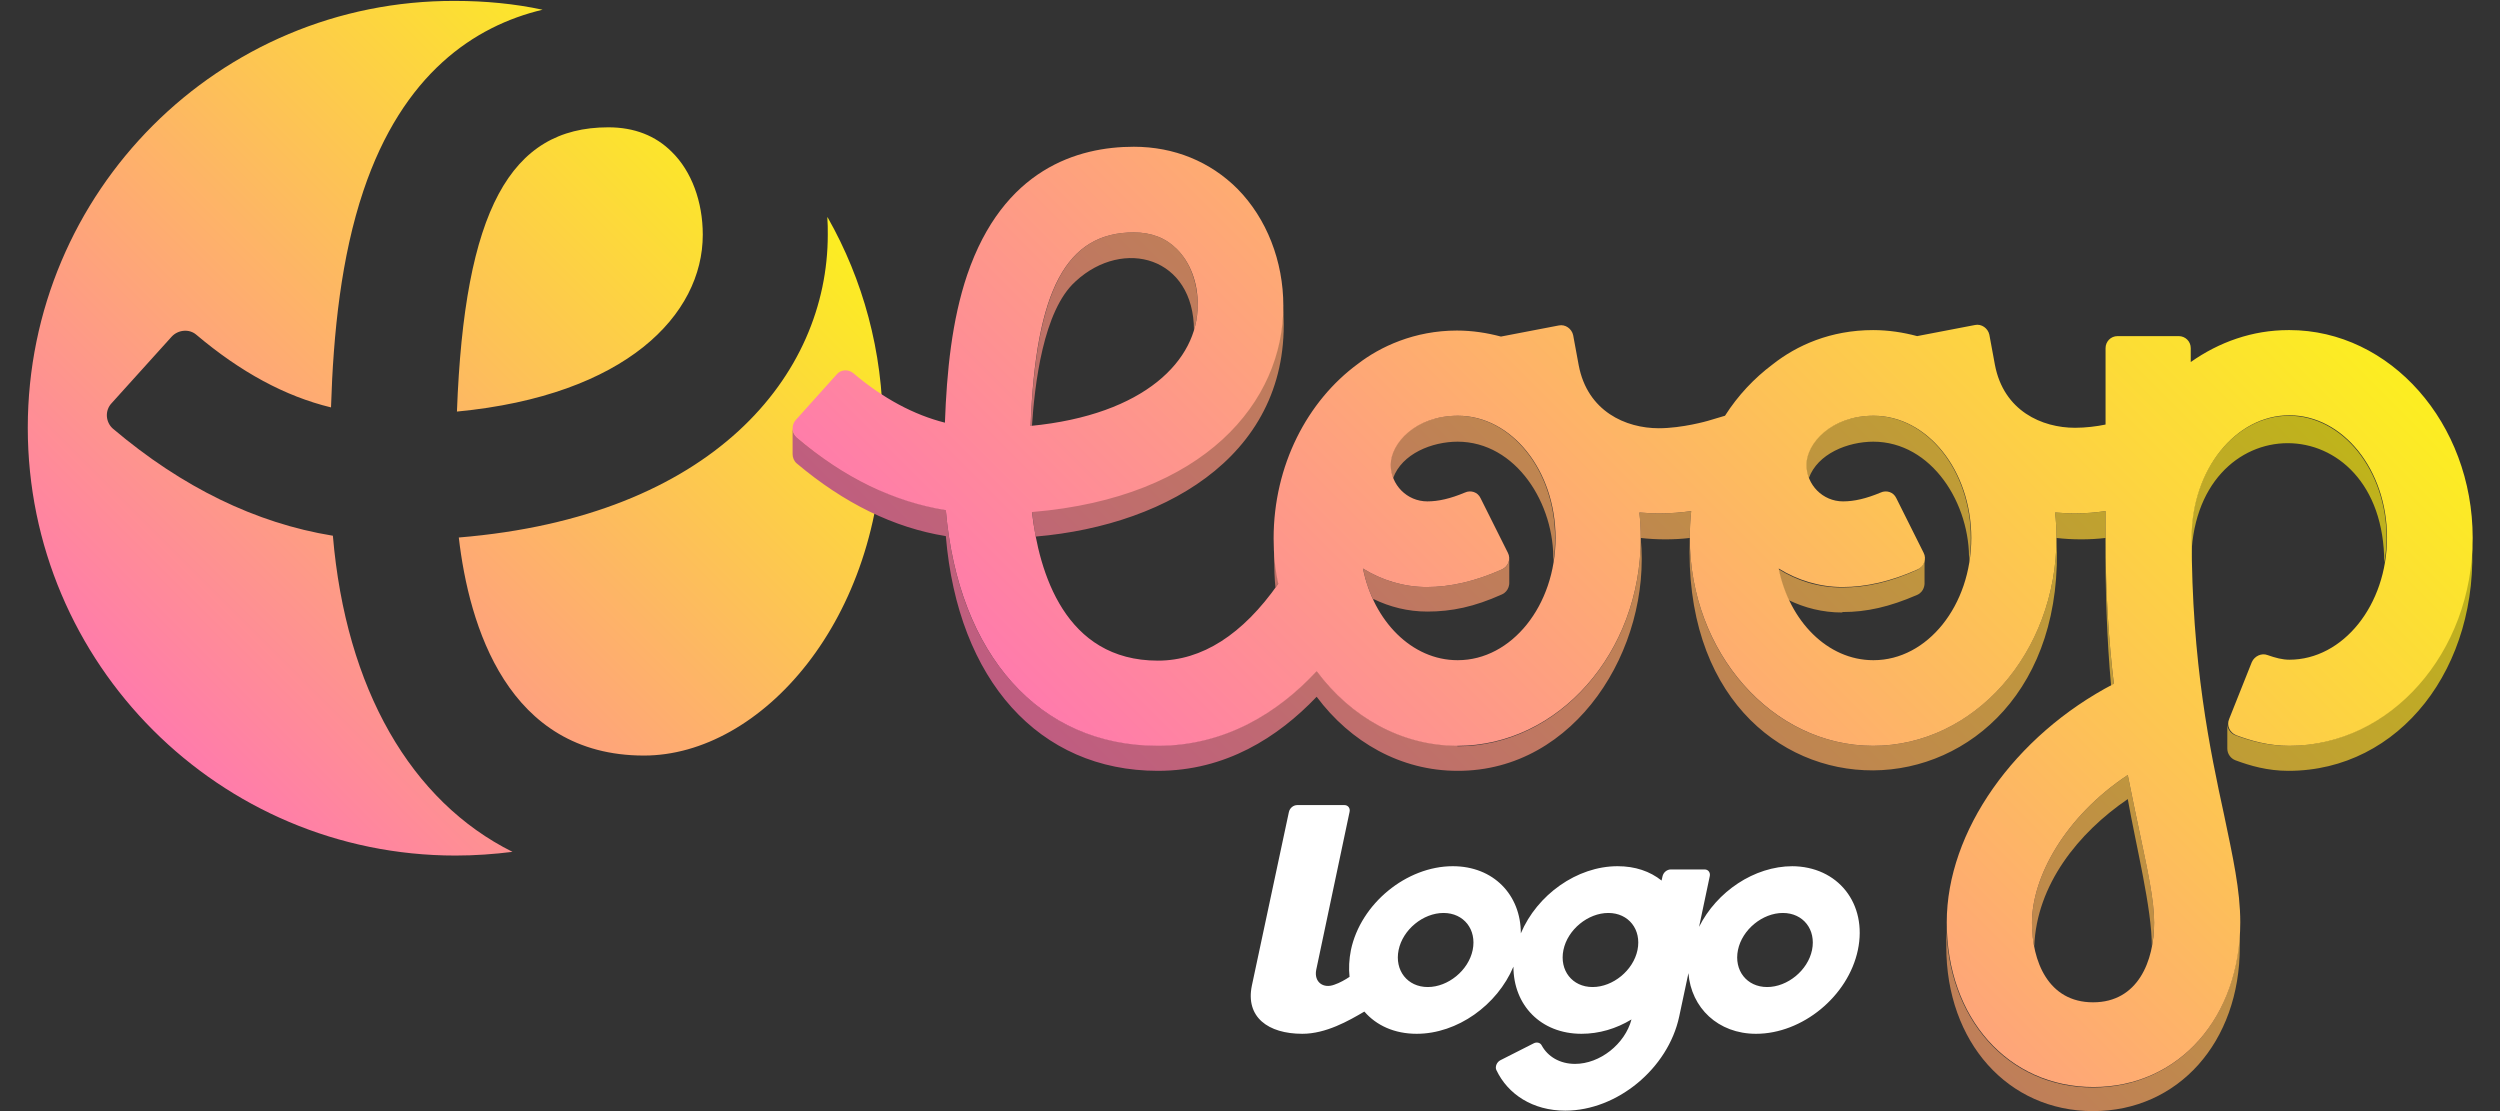
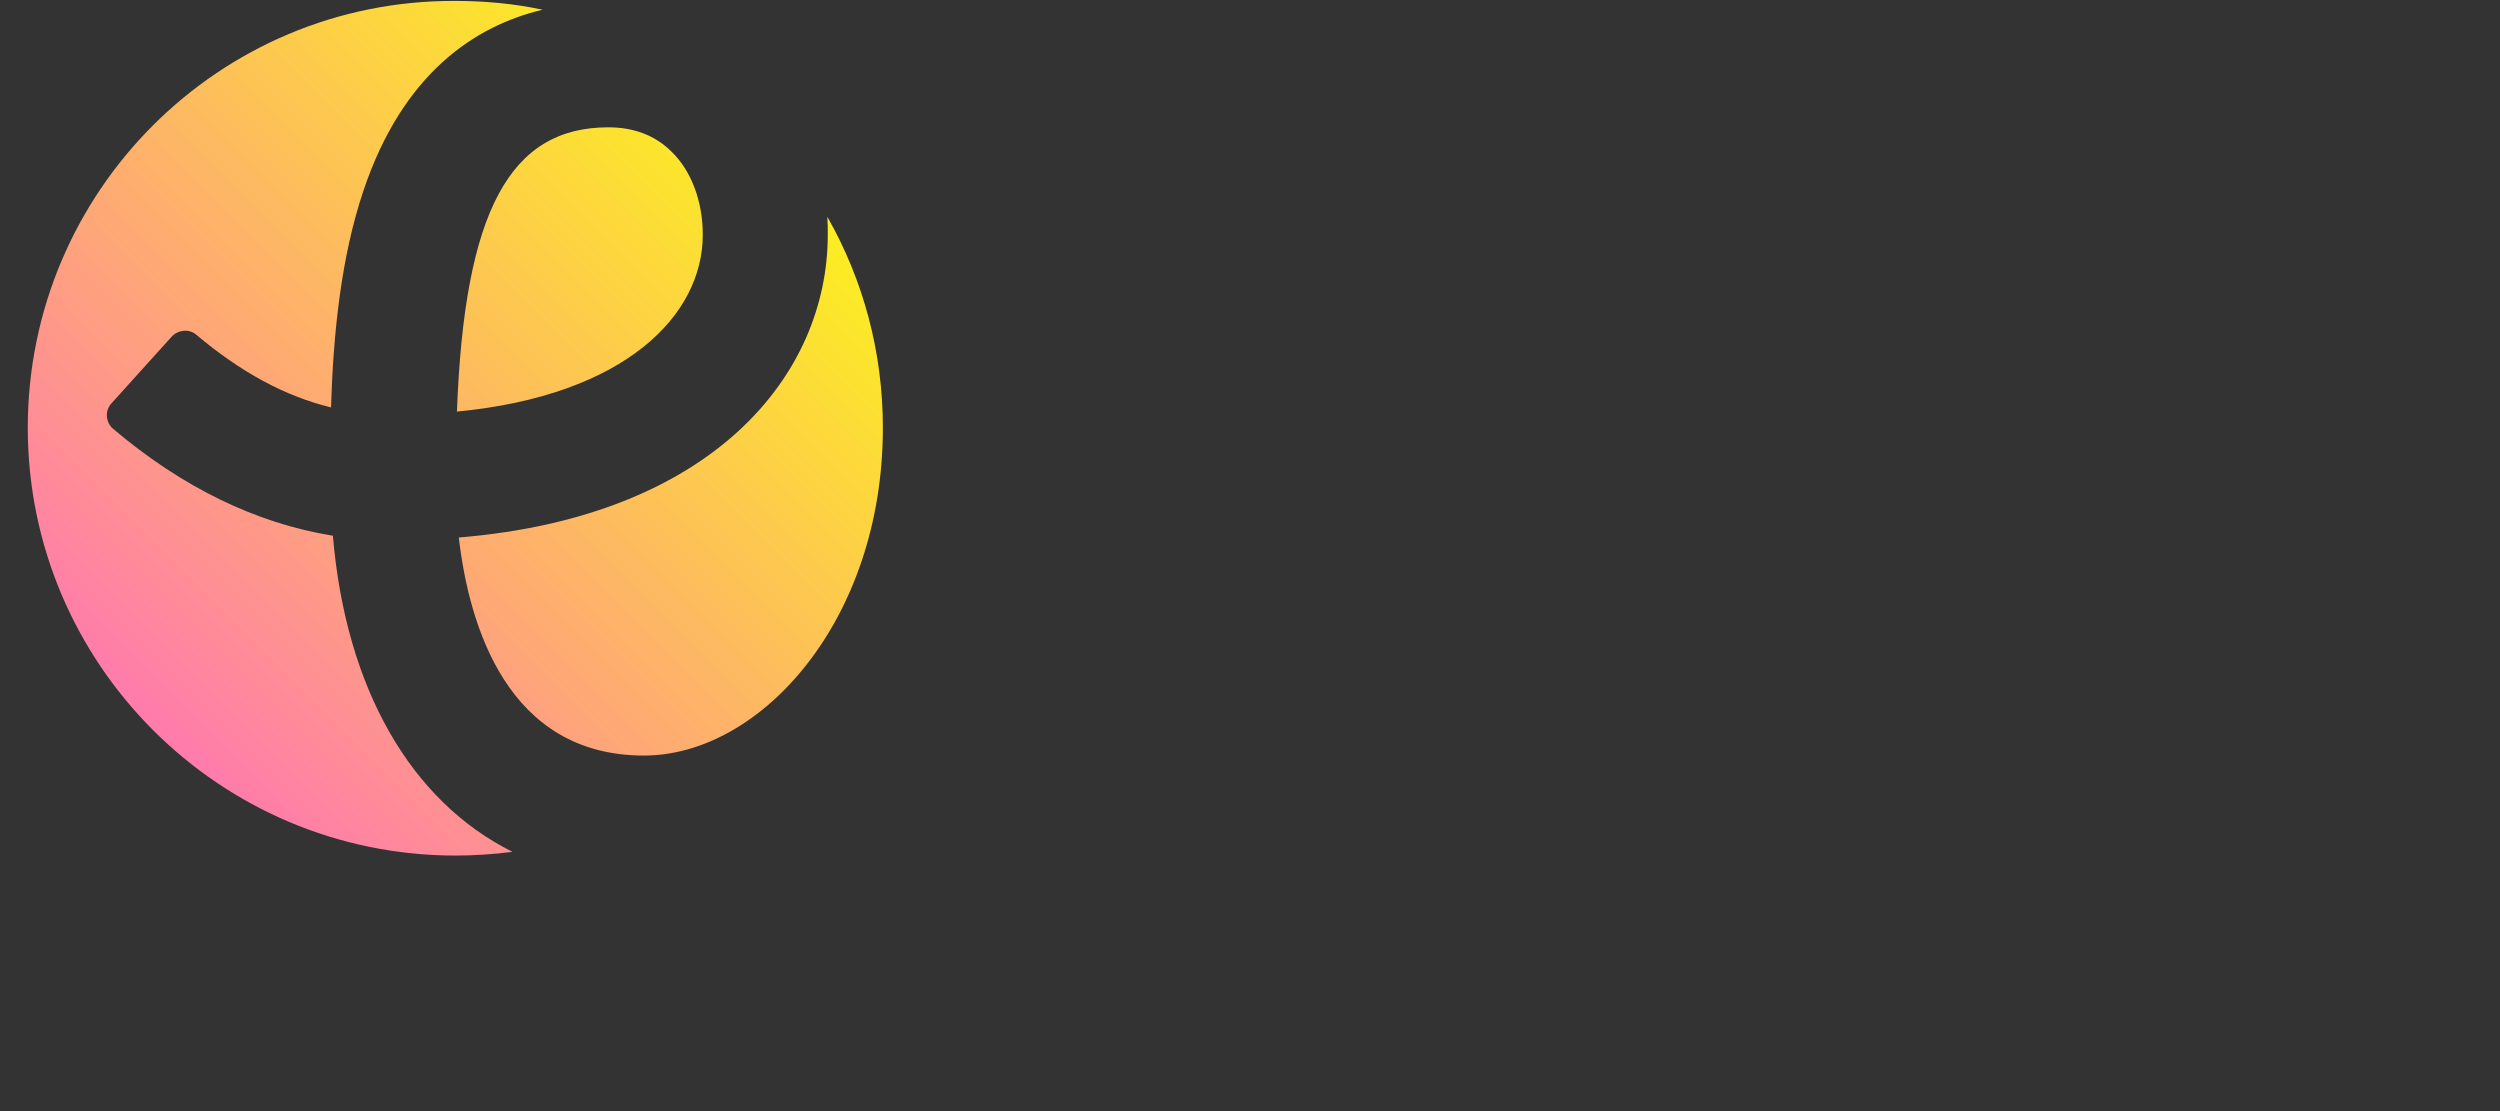
<svg xmlns="http://www.w3.org/2000/svg" xmlns:xlink="http://www.w3.org/1999/xlink" id="Layer_1" data-name="Layer 1" viewBox="0 0 54 24">
  <rect x="0" y="0" width="54" height="24" fill="#333333" stroke="none" />
  <defs>
    <style>
      .cls-1 {
        fill: url(#linear-gradient-3);
      }

      .cls-2 {
        fill: url(#linear-gradient-2);
      }

      .cls-3 {
        fill: url(#linear-gradient);
      }

      .cls-4 {
        fill: #fff;
      }
    </style>
    <linearGradient id="linear-gradient" x1="3.23" y1="15.7" x2="16.06" y2="2.87" gradientUnits="userSpaceOnUse">
      <stop offset="0" stop-color="#ff7bac" />
      <stop offset="1" stop-color="#fcee21" />
    </linearGradient>
    <linearGradient id="linear-gradient-2" x1="27.5" y1="20.92" x2="45.1" y2="3.32" gradientUnits="userSpaceOnUse">
      <stop offset="0" stop-color="#bf5c81" />
      <stop offset="1" stop-color="#bfb519" />
    </linearGradient>
    <linearGradient id="linear-gradient-3" x1="27.58" y1="20.46" x2="45.92" y2="2.12" xlink:href="#linear-gradient" />
  </defs>
  <path class="cls-3" d="M17.88,4.7c.76,1.34,1.19,2.89,1.19,4.54,0,4.16-2.64,7.08-5.16,7.08-2.95,0-3.78-2.81-4-4.71,5.49-.45,7.97-3.51,7.97-6.54,0-.13,0-.25-.01-.38ZM7.18,11.57c-1.65-.27-3.24-1.04-4.74-2.31-.16-.14-.18-.39-.03-.55l1.3-1.44c.14-.15.38-.17.53-.04.96.81,1.92,1.33,2.91,1.57.05-1.62.22-3.25.7-4.68.85-2.53,2.4-3.56,3.87-3.91-.61-.13-1.24-.19-1.89-.19C4.73,0,.6,4.14.6,9.24s4.14,9.24,9.24,9.24c.42,0,.83-.03,1.23-.08-2.19-1.09-3.6-3.52-3.88-6.83ZM9.87,8.89c3.65-.35,5.31-2.09,5.31-3.82,0-.71-.24-1.37-.67-1.79-.35-.35-.81-.53-1.37-.53-2.12,0-3.11,1.8-3.27,6.14Z" />
  <g>
-     <path class="cls-2" d="M29.66,12.95c-.1-.21-.17-.43-.22-.67.4.25.88.4,1.38.4s1.04-.12,1.62-.38c.1-.04.16-.14.16-.25v.55s0,.17-.16.24c-.6.27-1.09.37-1.61.37-.42,0-.81-.1-1.16-.27ZM31.48,9.54c1.27,0,2.11,1.35,2.07,2.6.03-.17.04-.34.04-.52,0-1.46-.95-2.64-2.11-2.64-.92,0-1.45.59-1.45,1.06,0,.1.02.2.06.29.19-.53.84-.79,1.4-.79ZM23.24,6.07c1.03-.94,2.55-.52,2.55,1.07.05-.18.08-.36.08-.54,0-.49-.16-.93-.45-1.22-.24-.24-.55-.36-.93-.36-1.45,0-2.11,1.23-2.23,4.18.01,0,.02,0,.03,0,.06-.89.24-2.49.94-3.12ZM45.6,14.81s.04-.02.06-.03c-.11-.92-.18-1.96-.18-3.16-.01,1.07.03,2.23.12,3.19ZM43.89,19.93c0,.17.01.35.05.51.05-1.33.95-2.45,2.02-3.18.18,1.02.52,2.36.52,3.18.03-.17.05-.34.05-.51,0-.49-.14-1.13-.31-1.93-.08-.38-.17-.8-.26-1.26-1.36.9-2.07,2.21-2.07,3.19ZM45.21,23.49c-1.84,0-3.17-1.5-3.17-3.56v.52c0,2.06,1.33,3.55,3.17,3.55s3.17-1.49,3.17-3.55v-.51c0,2.06-1.34,3.55-3.17,3.55ZM51.5,12.16c.03-.17.05-.36.05-.54,0-1.46-.95-2.64-2.11-2.64s-2.11,1.18-2.11,2.64c0,.19,0,.37,0,.54,0-3.45,4.17-3.45,4.17,0ZM53.39,11.62c0,2.47-1.78,4.49-3.96,4.49-.45,0-.83-.11-1.15-.23-.1-.04-.17-.14-.17-.24v.53c0,.11.07.21.17.25.32.12.7.23,1.15.23,2.4,0,4.14-2.23,3.96-5.02ZM22.29,11.05c.02.17.05.36.08.54,2.93-.25,5.61-1.87,5.34-5,0,0,0,0,0,0,0,0,0,0,0,0,0,2.06-1.69,4.14-5.43,4.45ZM35.84,11.09c-.15,0-.29-.01-.43-.02.02.18.03.37.03.55.34.04.73.04,1.06,0,0-.2.01-.39.03-.58-.21.03-.45.05-.69.05ZM44.42,11.62c.34.04.73.04,1.06,0v-.58c-.21.03-.43.05-.66.05-.15,0-.29-.01-.43-.02.02.18.03.37.03.55h0c0,2.47-1.78,4.49-3.96,4.49s-3.96-2.01-3.96-4.49c-.13,3.37,1.91,5.03,3.96,5.02,2.07-.01,4.13-1.75,3.96-5.02ZM31.48,16.1c-1.22,0-2.31-.63-3.04-1.61-.84.89-1.97,1.61-3.43,1.61-2.58,0-4.32-1.97-4.58-5.09-1.12-.18-2.2-.71-3.22-1.57-.06-.05-.09-.12-.09-.19v.56c0,.07.03.15.09.2,1.02.86,2.1,1.39,3.22,1.57.26,3.11,2.01,5.07,4.58,5.07,1.46,0,2.59-.72,3.43-1.6.73.98,1.82,1.6,3.04,1.6,2.56.01,4.19-2.65,3.96-5.02,0,2.47-1.78,4.49-3.96,4.49ZM27.55,12.69s.05-.06.07-.09c-.07-.34-.09-.64-.1-.97,0,0-.01.71.03,1.07ZM39.8,13.22c.52,0,1.01-.11,1.61-.37.16-.07.16-.24.16-.24v-.55c0,.1-.06.2-.16.25-.57.26-1.09.38-1.62.38s-.98-.15-1.38-.4c.05.24.12.46.22.67.35.17.74.27,1.16.27ZM40.46,9.54c1.27,0,2.11,1.35,2.07,2.6.03-.17.04-.34.04-.52,0-1.46-.95-2.64-2.11-2.64-.92,0-1.45.59-1.45,1.06,0,.1.02.2.06.29.19-.53.84-.79,1.4-.79Z" />
-     <path class="cls-1" d="M49.43,7.13c-.78,0-1.5.26-2.11.69v-.3c0-.15-.12-.26-.26-.26h-1.32c-.15,0-.26.12-.26.26v1.65c-.19.04-.43.07-.66.07-.71,0-1.54-.36-1.73-1.36l-.12-.65c-.03-.14-.17-.24-.31-.21l-1.25.24c-.3-.08-.62-.13-.95-.13-.92,0-1.65.33-2.17.74-.4.3-.75.67-1.03,1.11l-.37.11s-.55.16-1.06.16c-.71,0-1.54-.36-1.73-1.36l-.12-.65c-.03-.14-.17-.24-.31-.21l-1.25.24c-.3-.08-.62-.13-.95-.13-.92,0-1.66.35-2.14.72-1.09.8-1.82,2.19-1.82,3.77,0,.34.03.66.1.98-.77,1.1-1.65,1.66-2.6,1.66-2.01,0-2.57-1.91-2.72-3.21,3.74-.31,5.43-2.39,5.43-4.45,0-.97-.36-1.89-.99-2.53-.59-.59-1.37-.91-2.24-.91-1.21,0-2.82.48-3.6,2.77-.33.98-.44,2.08-.48,3.19-.67-.17-1.33-.52-1.98-1.07-.11-.09-.27-.08-.36.03l-.88.98c-.1.11-.09.28.02.38,1.02.87,2.1,1.39,3.22,1.57.27,3.12,2.01,5.09,4.58,5.09,1.46,0,2.6-.72,3.43-1.61.73.98,1.82,1.61,3.04,1.61,2.18,0,3.96-2.01,3.96-4.49,0-.19-.01-.37-.03-.55.14.01.28.02.43.02.24,0,.48-.02.69-.05-.02.19-.03.38-.03.58,0,2.47,1.78,4.49,3.96,4.49s3.96-2.01,3.96-4.49c0-.19-.01-.37-.03-.55.14.01.28.02.43.02.23,0,.45-.02.66-.05v.57c0,1.2.07,2.25.18,3.16-2.15,1.12-3.61,3.19-3.61,5.15,0,2.07,1.33,3.56,3.17,3.56s3.17-1.5,3.17-3.56c0-.69-.16-1.41-.35-2.32-.3-1.38-.7-3.28-.7-5.99,0-1.46.95-2.64,2.11-2.64s2.11,1.18,2.11,2.64-.95,2.64-2.11,2.64c-.15,0-.3-.04-.47-.1-.13-.05-.28.02-.34.15l-.49,1.23c-.06.14.01.29.15.35.32.12.7.23,1.15.23,2.18,0,3.96-2.01,3.96-4.49s-1.78-4.49-3.96-4.49ZM24.49,5.02c.38,0,.69.12.93.36.29.29.46.73.45,1.22,0,1.17-1.13,2.36-3.61,2.6.11-2.95.78-4.18,2.23-4.18ZM31.48,14.26c-.98,0-1.81-.84-2.04-1.98.4.25.88.4,1.38.4s1.04-.12,1.62-.38c.14-.06.2-.23.13-.36l-.59-1.18c-.06-.13-.21-.18-.34-.12-.31.13-.57.19-.81.19-.44,0-.79-.36-.79-.79,0-.46.53-1.06,1.45-1.06,1.16,0,2.11,1.18,2.11,2.64s-.95,2.64-2.11,2.64ZM40.46,14.26c-.98,0-1.81-.84-2.04-1.98.4.25.88.4,1.38.4s1.04-.12,1.62-.38c.14-.06.2-.23.13-.36l-.59-1.18c-.06-.13-.21-.18-.34-.12-.31.13-.57.19-.81.19-.44,0-.79-.36-.79-.79,0-.46.53-1.06,1.45-1.06,1.16,0,2.11,1.18,2.11,2.64s-.95,2.64-2.11,2.64ZM45.21,21.65c-.97,0-1.32-.89-1.32-1.72,0-.98.71-2.29,2.07-3.19.09.46.18.88.26,1.26.17.81.31,1.44.31,1.93,0,.83-.35,1.72-1.32,1.72Z" />
-   </g>
-   <path class="cls-4" d="M38.72,18.71c-.83,0-1.64.55-2.02,1.31l.23-1.09c.02-.08-.03-.15-.11-.15h-.73c-.08,0-.16.06-.18.15l-.02.09c-.25-.2-.57-.31-.95-.31-.88,0-1.74.62-2.09,1.45,0-.83-.59-1.45-1.47-1.45-1,0-1.99.81-2.2,1.81-.04.2-.05.4-.03.58-.09.06-.21.13-.33.17-.24.09-.44-.06-.39-.32l.72-3.41c.02-.08-.03-.15-.11-.15h-1.02c-.08,0-.16.06-.18.15l-.8,3.75c-.14.68.35,1.04,1.09,1.04.51,0,1-.28,1.34-.48.26.3.65.48,1.13.48.88,0,1.74-.62,2.09-1.45,0,.83.59,1.45,1.47,1.45.38,0,.75-.11,1.08-.31-.14.53-.68.96-1.22.96-.33,0-.59-.16-.72-.4-.03-.06-.11-.08-.18-.04l-.71.36c-.08.04-.12.14-.09.21.25.53.79.88,1.49.88,1.12,0,2.22-.91,2.46-2.03l.2-.94c.06.75.64,1.31,1.46,1.31,1,0,1.99-.81,2.2-1.81s-.43-1.81-1.43-1.81ZM30.84,21.32c-.44,0-.72-.36-.63-.8s.53-.8.97-.8.72.36.63.8-.53.8-.97.8ZM34.4,21.32c-.44,0-.72-.36-.63-.8s.53-.8.97-.8.72.36.63.8-.53.8-.97.8ZM38.17,21.32c-.44,0-.72-.36-.63-.8s.53-.8.97-.8.72.36.63.8-.53.8-.97.8Z" />
+     </g>
</svg>